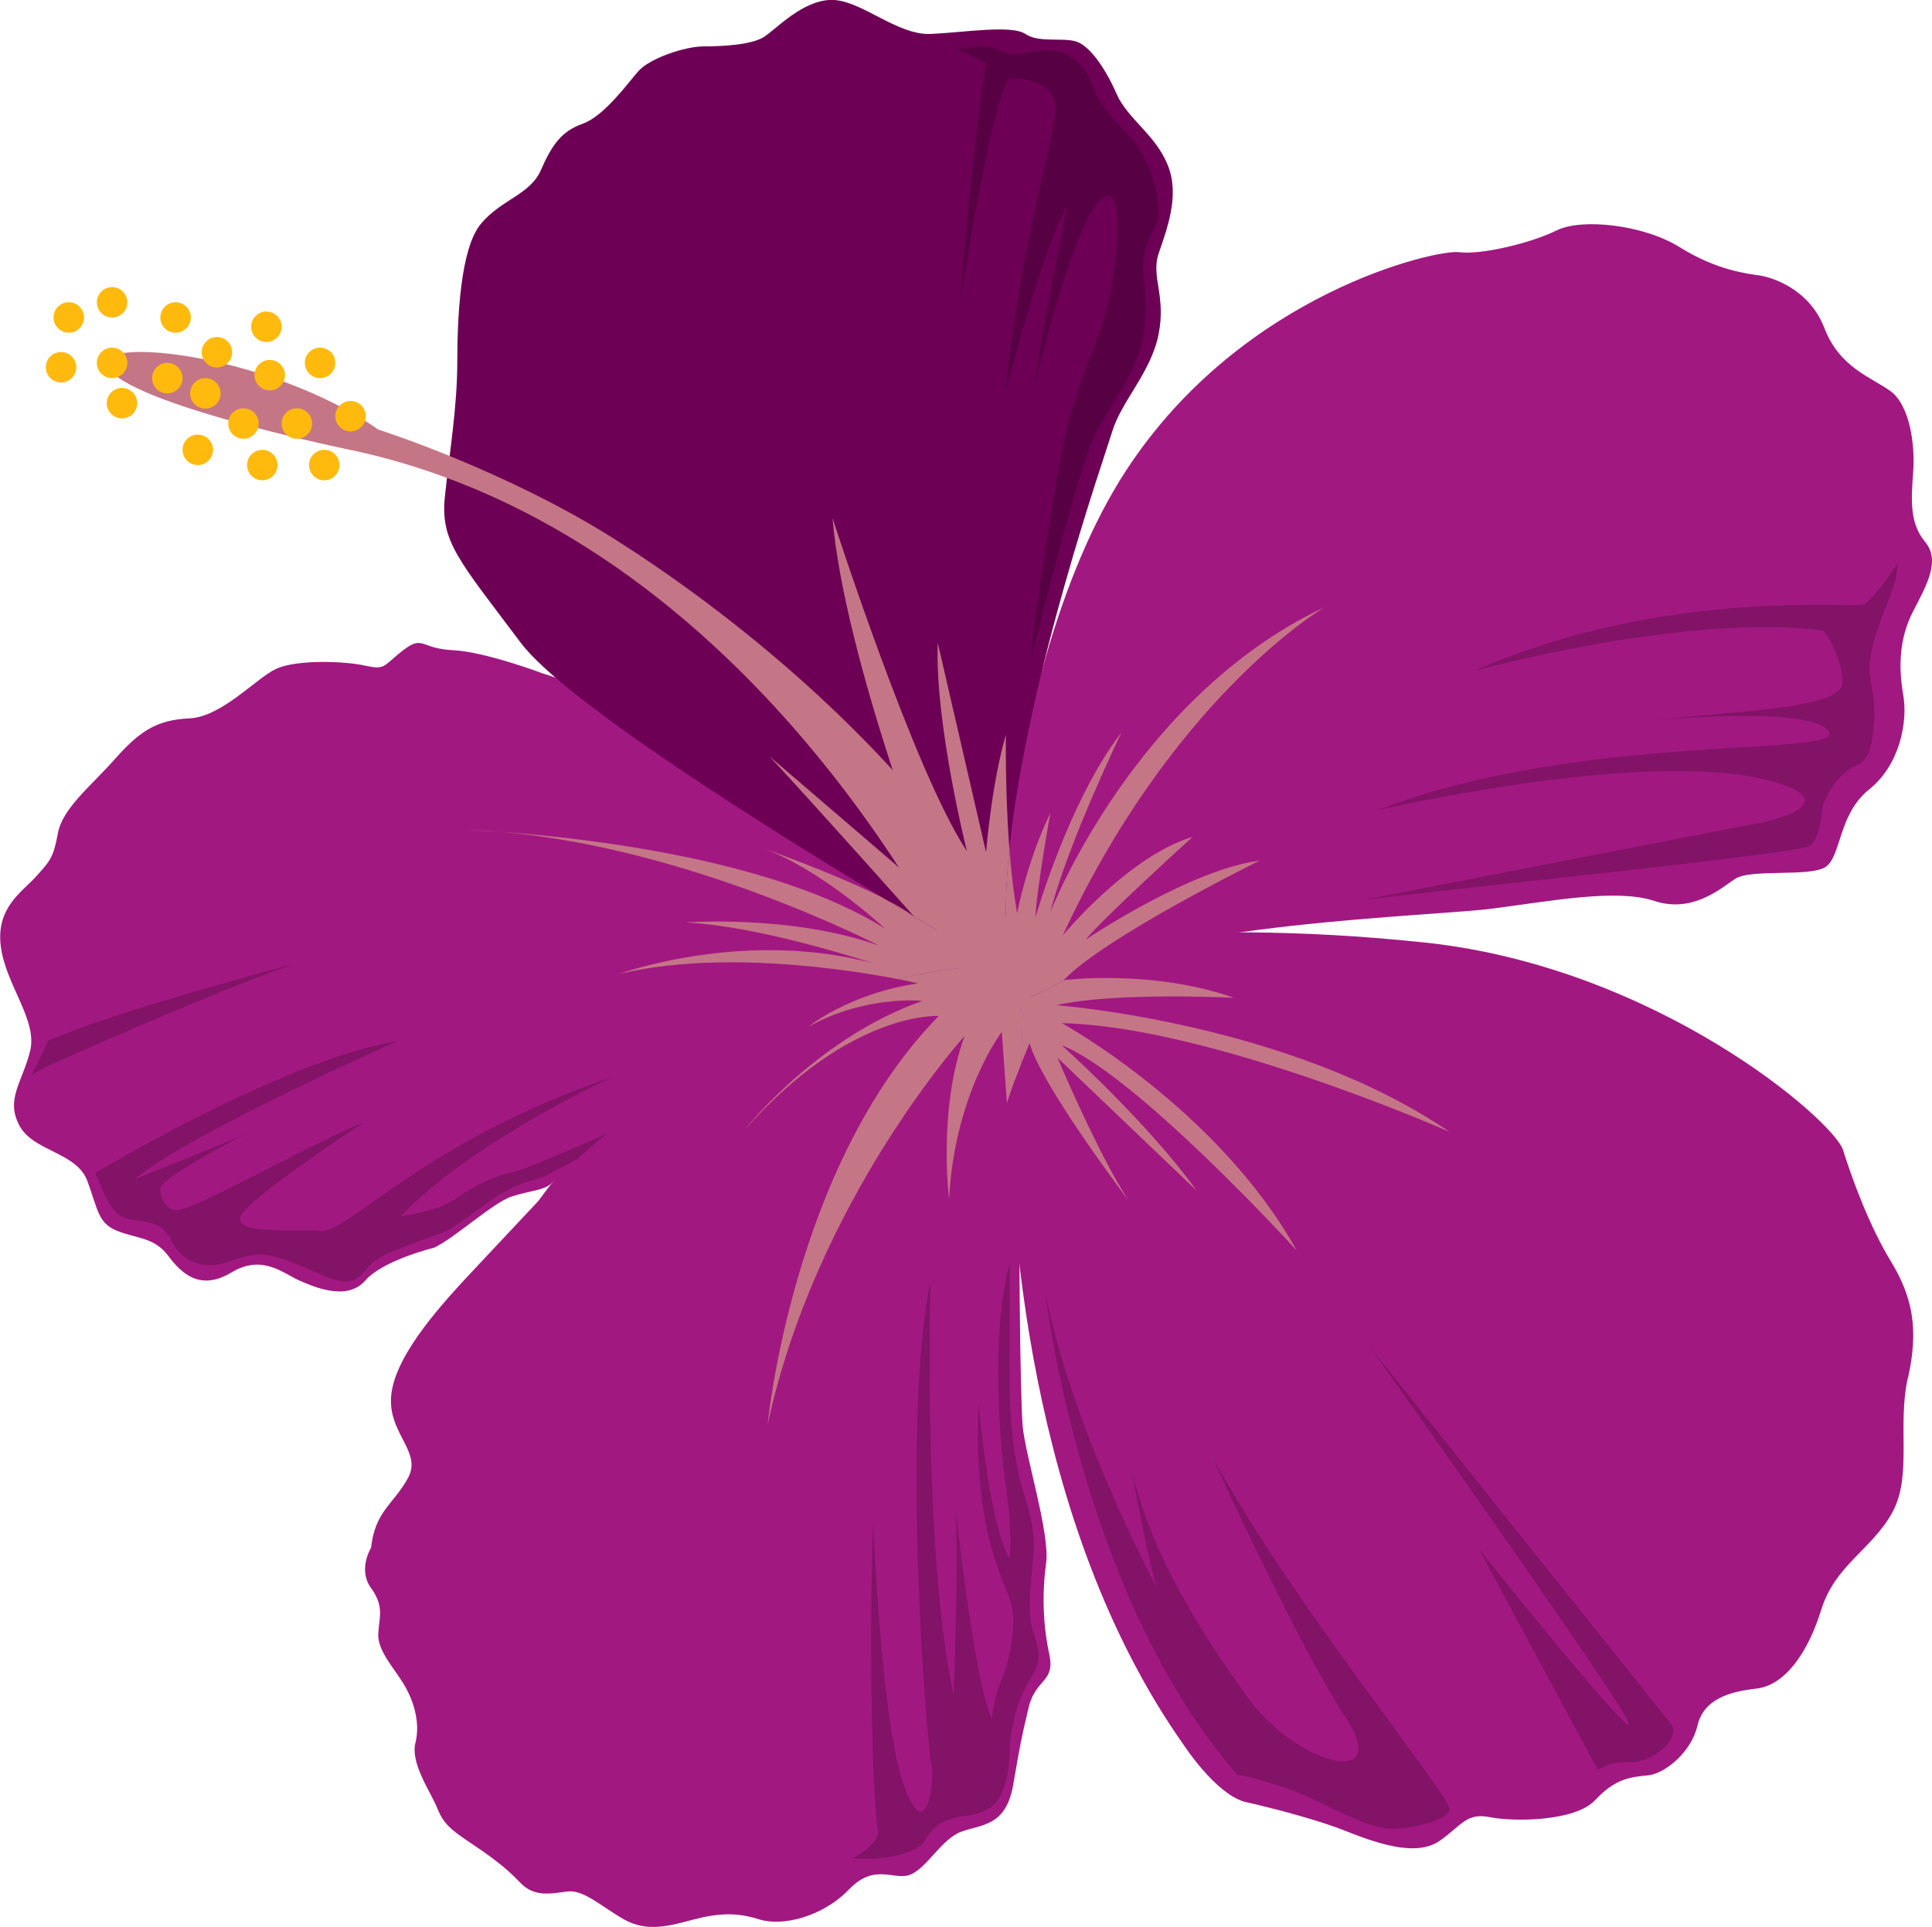
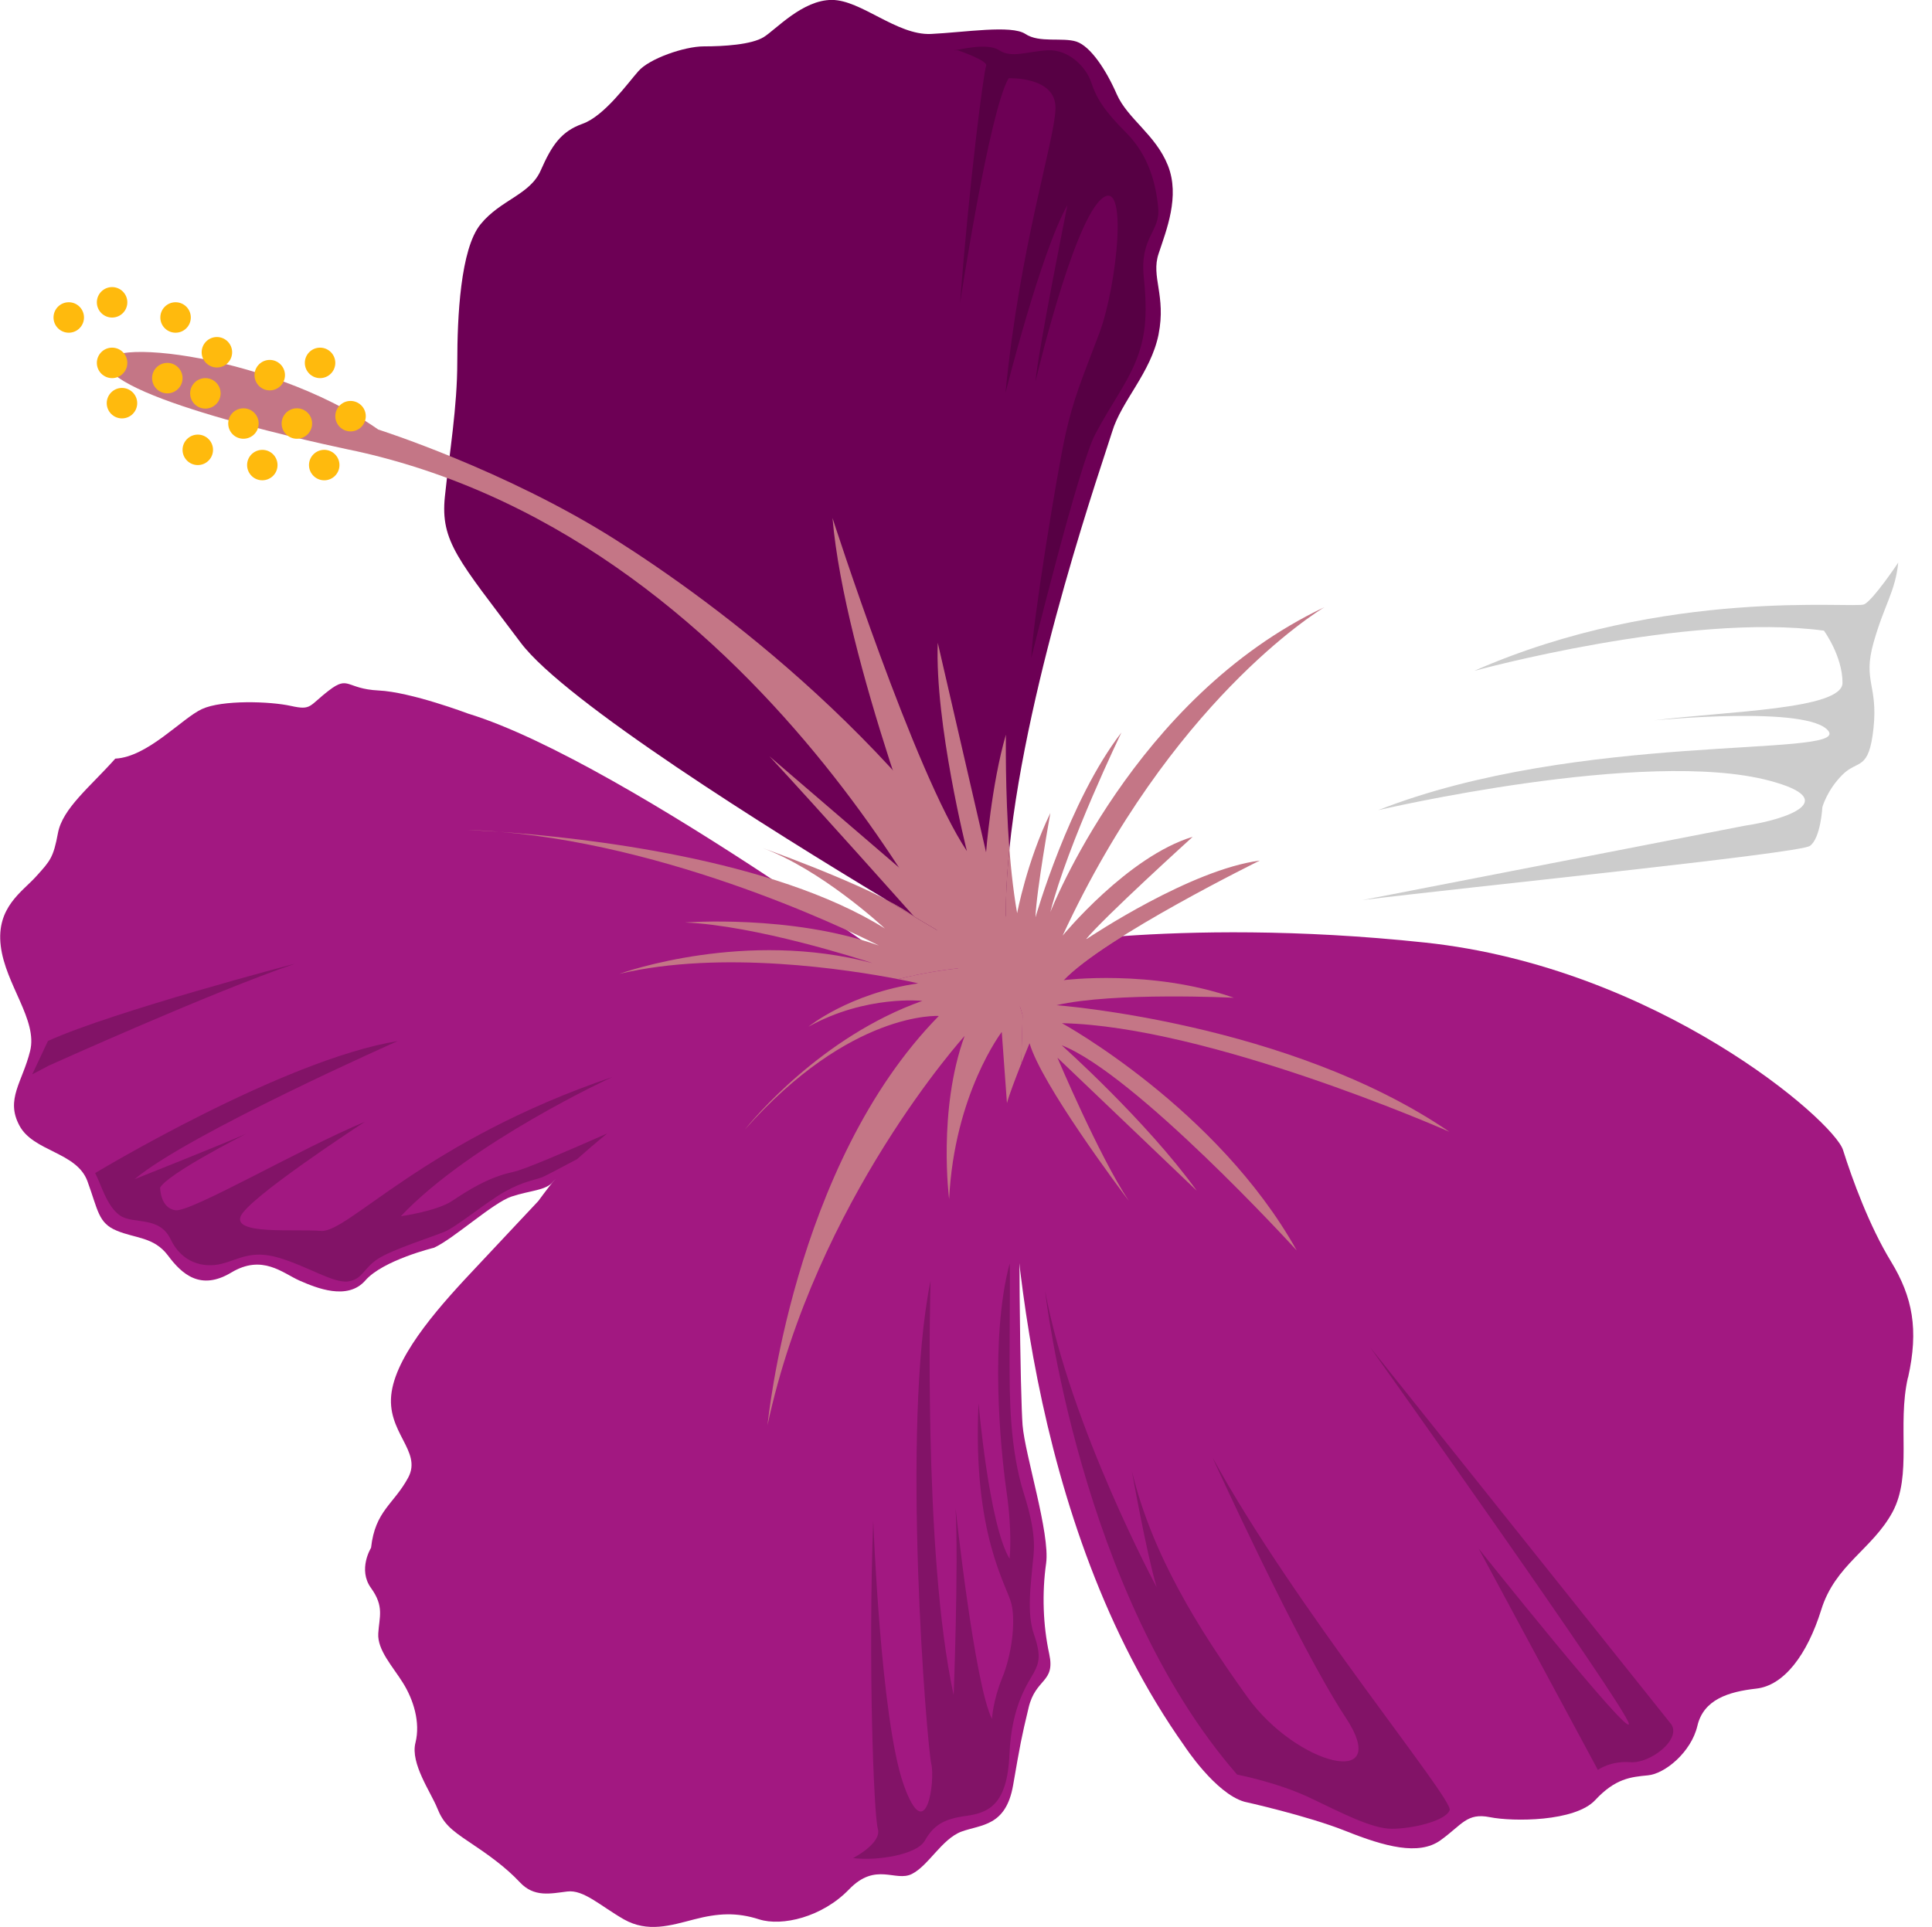
<svg xmlns="http://www.w3.org/2000/svg" viewBox="0 0 259.92 259.29">
  <g>
    <path fill="#c47686" d="M62.88,111.69c1.4.02,2.82.1,4.22.23-1.82-.12-3.27-.2-4.22-.23Z" />
    <path fill="#c47686" d="M62.88,111.69c1.4.02,2.82.1,4.22.23-1.82-.12-3.27-.2-4.22-.23Z" />
    <g>
      <path fill="#a21881" d="M256.68,185.37c-1.47,6.45.62,13.11-2.08,18.11-2.72,5-7.71,7.08-9.58,13.13-1.88,6.03-5,10.2-8.75,10.61-3.75.42-7.08,1.47-7.91,5-.83,3.55-4.38,6.47-6.67,6.67-2.3.22-4.38.42-7.08,3.33-2.72,2.92-11.05,2.92-14.16,2.3-3.13-.63-3.75,1.03-6.67,3.12-2.92,2.08-7.5.83-12.71-1.25-5.2-2.08-13.66-3.95-13.66-3.95-3.9-1.12-8.06-7.5-8.06-7.5-21.3-30.04-23.53-72.27-23.61-87.41-.02-3.62.08-5.7.08-5.7l-1.55-9.13,5.05-5.45s2.4-.43,6.78-.87h.08s.02-.02.02,0c1.42-.15,3.03-.28,4.85-.42,9.23-.65,23.41-.97,40.66.87,31.24,3.33,54.99,23.96,56.24,27.91,1.25,3.97,3.53,10.21,6.45,15,2.92,4.8,3.75,9.16,2.3,15.63Z" />
      <path fill="#c47686" d="M62.88,111.69c1.4.02,2.82.1,4.22.23-1.82-.12-3.27-.2-4.22-.23Z" />
      <path fill="#c47686" d="M174.47,168.28c-.65-.72-21.8-23.79-31.64-27.63,0,0,11.38,10.15,18.18,19.58l-18.75-17.91s5.58,13.21,9.6,19.26c-1.3-1.72-11.75-15.68-13.35-21.2,0,0-1.93,4.62-2.78,7.15-.02-3.62.08-5.7.08-5.7l-1.55-9.13,5.05-5.45s2.4-.43,6.78-.87c-.02.03-.03.05-.05.07.03-.02.07-.03.13-.07,0,0,.02-.02.02,0,1.42-.15,3.03-.28,4.85-.42-3.37,2.12-6.32,4.22-7.95,5.93,0,0,11.81-1.52,22.91,2.37,0,0-16.1-.8-23.88,1,0,0,31.34,2.33,52.87,17.03-1.17-.52-32.51-14.2-52.12-14.61,0,0,20.9,11.45,31.59,30.59Z" />
      <path style="opacity: .2;" d="M140.61,173.76s4.58,40.66,25.83,65.03c0,0,5.42,1.04,9.79,3.12s8.33,4.17,11.04,4.17,7.19-1.04,7.76-2.5c.57-1.46-20.89-27.29-31.92-47.49,0,0,11.46,25.2,17.91,34.99,6.46,9.79-6.6,6.46-13.19-2.71-6.59-9.16-12.84-19.16-15.55-30.41,0,0,1.87,10.62,3.33,15.62,0,0-11.58-21.54-15-39.83Z" />
      <path style="opacity: .2;" d="M224.76,231.92l-40.41-50.61s34.37,48.32,34.78,50.61-20.2-23.54-20.2-23.54l16.04,29.78s1.67-1.25,4.37-1.04,7.04-3.17,5.42-5.21Z" />
    </g>
    <g>
      <path fill="#a21881" d="M138.38,229.8c-.97,4.03-1.12,4.87-2.08,10.41-.97,5.57-4.3,5.28-6.95,6.25-2.63.98-4.43,4.58-6.67,5.7-2.22,1.12-4.85-1.67-8.46,2.08-3.62,3.75-9.03,5-12.08,4.03-3.05-.98-5.55-.83-8.75,0-3.2.83-6.25,1.8-9.45,0-3.18-1.82-5.42-4.03-7.63-3.75-2.22.27-4.45.83-6.38-1.25-1.95-2.08-4.32-3.75-6.82-5.42s-3.47-2.5-4.3-4.58-3.62-5.98-2.92-8.75c.7-2.78-.28-5.83-1.67-8.06-1.38-2.22-3.47-4.43-3.33-6.67.13-2.22.83-3.6-.97-6.1-1.82-2.5,0-5.42,0-5.42.55-5,3.05-5.83,5-9.45,1.93-3.62-3.07-6.12-2.23-11.53.83-5.42,6.95-12.08,11.4-16.8,4.43-4.72,8.33-8.88,8.33-8.88,14.88-20.33,33.63-27.71,45.44-30.41,6.93-1.57,11.48-1.53,11.48-1.53,6.62-.62,8.23,6.95,8.23,6.95-.07,2.15-.13,4.3-.18,6.47-.52,22.46-.1,44.97.18,48.66.32,4.03,3.72,14.58,3.17,18.61-.57,4.02-.42,8.33.42,12.21s-1.82,3.2-2.78,7.22Z" />
      <path fill="#c47686" d="M137.58,136.64c-.07,2.15-.13,4.3-.18,6.47-.73,1.87-1.63,4.18-1.93,5.33l-.7-9.58s-6.38,8.33-7.08,22.49c0,0-1.55-11.96,2.08-21.95,0,0-20,22.08-26.51,52.35,0,0,3.33-34.96,23.04-55.04,0,0-11.88-.78-26.13,15.33,1.1-1.38,10.36-12.55,23.91-17.36,0,0-7.57-.83-15.31,3.47,0,0,5.45-4.47,14.75-5.83,0,0-2.15-.52-5.65-1.1,6.93-1.57,11.48-1.53,11.48-1.53,6.62-.62,8.23,6.95,8.23,6.95Z" />
      <path style="opacity: .2;" d="M135.82,170.06c.11-.42,0,8.05,0,12.91s0,11.94,1.94,18.05c1.94,6.11,1.25,8.05,1.11,10-.14,1.94-.78,5.97.23,8.89,1.02,2.92.65,3.89,0,5.14-.65,1.25-3.01,4.26-3.29,10.97-.28,6.71-2.69,7.91-5.86,8.33-3.17.42-4.42,1.39-5.53,3.33-1.11,1.94-6.6,2.75-9.65,2.34,0,0,3.89-1.99,3.33-3.93-.56-1.94-1.32-22.7-.62-41.45,0,0,1,26.67,4.06,35.41,3.06,8.74,4.3-.42,3.75-2.71-.56-2.29-4.13-45.17-.1-64.99,0,0-1.07,36.59,3.11,55.75,0,0,.67-17.36.26-25.13,0,0,2.53,23.61,4.89,28.33,0,0,.14-2.5,1.39-5.55,1.25-3.05,1.81-7.36,1.25-9.86-.56-2.5-5.29-9.28-4.44-27.08,0,0,1.39,16.31,4.17,20.93,0,0,.42-3.3-.42-9.13-.83-5.83-2.22-20.55.42-30.55Z" />
    </g>
    <g>
-       <path fill="#a21881" d="M257.38,82.26c-1.95,3.75-1.95,7.71-1.33,11.25.63,3.55-.42,9.38-4.58,12.71s-3.75,8.95-5.83,10.41c-2.08,1.45-10.2.2-12.28,1.67-2.08,1.45-5.83,4.58-10.83,2.92s-13.75,0-21.66,1.03c-7.91,1.05-45.06,1.95-57.77,9.65-12.7,7.71-9.1-3.6-9.1-3.6,0,0,.3-6.58,1.67-16,2.03-14.11,6.47-34.63,15.83-48.99,15.63-23.96,41.87-29.79,44.79-29.38s9.78-1.25,13.11-2.92,11.66-.83,16.66,2.3c5,3.12,9.16,3.53,10.63,3.75,1.45.2,6.67,1.67,8.75,7.08s6.45,6.67,8.95,8.53c2.5,1.88,3.28,7.08,3,10.83-.28,3.75-.5,6.88,1.58,9.38s.37,5.62-1.58,9.36Z" />
      <path fill="#c47686" d="M146.04,126.45c.83-.55,14.16-9.43,23.44-10.65,0,0-20.85,10.26-26.39,16.1-12.7,7.71-9.1-3.6-9.1-3.6,0,0,.3-6.58,1.67-16,.23,3.55.6,7.3,1.18,10.58,0,0,1.3-6.95,4.47-13.48,0,0-1.9,10.56-2,14.03,0,0,4.48-15.7,11.56-24.86,0,0-7.23,14.96-9.56,24.16,0,0,11.21-28.89,36.86-41.02-1.2.73-20.68,12.83-35.21,44.19,0,0,8.75-10.66,17.5-13.3,0,0-12.08,10.95-14.41,13.85Z" />
      <path style="opacity: .2;" d="M183.31,121.11c13.33-1.67,58.74-6.25,60.19-7.29s1.67-5.21,1.67-5.21c0,0,.62-2.29,2.71-4.37s3.54-.42,4.17-6.25c.62-5.83-1.46-6.31,0-11.49s2.92-6.84,3.33-10.8c0,0-3.33,5-4.58,5.62s-26.79-2.37-52.49,8.96c0,0,28.7-7.89,47.07-5.42,0,0,2.5,3.41,2.5,7.02s-15.62,3.81-25.41,5.06c0,0,21.04-2.08,23.54,1.46s-33.64,0-60.61,10.62c0,0,35.97-8.43,52.7-3.96,9.73,2.6,2.29,5.21-3.33,6.04" />
    </g>
    <g>
-       <path fill="#a21881" d="M132.66,125.9l-1.78,4.23c-3.4.23-6.77.8-10.06,1.62-16.26,4-30.79,14.01-39.11,20.75l-.02.02c-1.58,1.28-2.95,2.47-4.05,3.45-.02,0-.03,0-.03.02-1.87,1.65-2.97,2.77-3.17,3-1,1.23-3.13,1.18-5.63,2.02s-7.71,5.63-10.41,6.88c0,0-6.88,1.67-9.26,4.42-2.4,2.73-6.57,1-8.86,0-2.28-1.02-5-3.58-9.16-1.08s-6.67.2-8.53-2.3c-1.88-2.5-4.38-2.28-6.88-3.33-2.5-1.03-2.5-2.7-3.95-6.67-1.47-3.95-7.3-3.95-9.16-7.5-1.88-3.53.42-5.83,1.45-10,1.05-4.17-3.33-8.95-3.95-14.16-.63-5.2,2.92-7.28,4.78-9.36,1.88-2.08,2.3-2.5,2.92-5.83.63-3.33,4.38-6.25,7.71-10s5.62-5.22,10-5.42c4.37-.22,8.95-5.42,11.66-6.67,2.7-1.25,9.16-1.05,11.98-.42,2.8.62,2.38,0,5.1-2.08,2.7-2.08,2.28-.22,6.67,0,4.37.2,12.08,3.12,12.08,3.12,10.73,3.28,27.38,13.4,40.37,21.96,5.15,3.4,9.71,6.55,13.11,8.91l.02.02c3.83,2.7,6.18,4.42,6.18,4.42Z" />
+       <path fill="#a21881" d="M132.66,125.9l-1.78,4.23c-3.4.23-6.77.8-10.06,1.62-16.26,4-30.79,14.01-39.11,20.75l-.02.02c-1.58,1.28-2.95,2.47-4.05,3.45-.02,0-.03,0-.03.02-1.87,1.65-2.97,2.77-3.17,3-1,1.23-3.13,1.18-5.63,2.02s-7.71,5.63-10.41,6.88c0,0-6.88,1.67-9.26,4.42-2.4,2.73-6.57,1-8.86,0-2.28-1.02-5-3.58-9.16-1.08s-6.67.2-8.53-2.3c-1.88-2.5-4.38-2.28-6.88-3.33-2.5-1.03-2.5-2.7-3.95-6.67-1.47-3.95-7.3-3.95-9.16-7.5-1.88-3.53.42-5.83,1.45-10,1.05-4.17-3.33-8.95-3.95-14.16-.63-5.2,2.92-7.28,4.78-9.36,1.88-2.08,2.3-2.5,2.92-5.83.63-3.33,4.38-6.25,7.71-10c4.37-.22,8.95-5.42,11.66-6.67,2.7-1.25,9.16-1.05,11.98-.42,2.8.62,2.38,0,5.1-2.08,2.7-2.08,2.28-.22,6.67,0,4.37.2,12.08,3.12,12.08,3.12,10.73,3.28,27.38,13.4,40.37,21.96,5.15,3.4,9.71,6.55,13.11,8.91l.02.02c3.83,2.7,6.18,4.42,6.18,4.42Z" />
      <path fill="#c47686" d="M132.66,125.9l-1.78,4.23c-3.4.23-6.77.8-10.06,1.62-6.55-1.27-23.78-3.98-37.52-.7.72-.25,17.05-6,34.09-1.45-1.72-.57-15.75-5.08-25.24-5.47,0,0,14.26-1.1,26.09,3.1-.83-.42-25.73-13.21-50.99-15.3,11.26.8,36.76,3.6,51.8,13.01-.52-.48-8.63-7.95-16.5-10.85,3.15,1.13,16.15,5.92,20.41,9.21-.43-.5-4.75-5.35-9.61-10.76,5.15,3.4,9.71,6.55,13.11,8.91l.02.02c3.83,2.7,6.18,4.42,6.18,4.42Z" />
      <path style="opacity: .2;" d="M53.9,163.66s4.87-.68,6.95-2.08c2.08-1.38,4.85-3.18,8.18-3.88,1.45-.3,6.93-2.65,12.66-5.18-1.58,1.28-2.95,2.47-4.05,3.45-.02,0-.03,0-.03.02-2.55,1.35-4.38,2.32-4.68,2.42-1.12.42-2.5.55-5,1.93-2.5,1.4-6.47,4.73-8.16,5.42-1.7.7-6.98,2.37-8.91,3.62-1.95,1.25-2.08,2.78-4.03,3.05-1.95.28-5.55-2.08-9.3-3.18-3.75-1.12-5.42.25-7.78.82-2.37.57-5.28-.13-6.8-3.32-1.53-3.2-5-1.95-6.82-3.2-1.8-1.25-2.63-4.45-3.33-5.7,0,0,25.28-15.26,40.69-17.76,0,0-28.11,12.46-35.38,18.58.63-.25,10.88-4.32,14.93-6.07-.62.32-10.41,5.32-11.5,7.2,0,0,0,2.78,2.08,3.05,2.08.28,16.8-8.3,25.46-11.9-.92.6-15.76,10.31-16.71,12.73-.97,2.5,7.23,1.67,10.83,1.95,3.62.28,14.05-12.18,39.16-20.7,0,0-19.05,8.76-28.46,18.75Z" />
      <path style="opacity: .2;" d="M6.45,143.44s22.16-10,33.31-13.79c0,0-24.52,6.43-33.31,10.42l-2.11,4.49,2.11-1.11Z" />
    </g>
    <g>
      <path fill="#6d0055" d="M155.87,44.99c-1.05,5.2-5,8.95-6.25,13.11-1.05,3.48-11.43,32.96-13.83,56.19-.47,4.67-.63,9.06-.33,12.96h-5.83s-2.57-1.48-6.63-3.9c-.02,0-.02-.02-.03-.03,0-.02-.02-.02-.02-.02-1.13-.67-2.37-1.4-3.7-2.22-.02-.02-.05-.03-.08-.05-15.45-9.3-43.17-26.63-49.11-34.54-8.33-11.1-10.83-13.6-10.21-19.65.63-6.03,1.67-12.08,1.67-18.11s.42-15.23,3.13-18.55c2.7-3.33,6.67-3.95,8.11-7.28,1.47-3.33,2.72-5.22,5.63-6.25,2.92-1.05,6.03-5.42,7.5-7.08,1.45-1.67,6.17-3.33,8.81-3.33s6.38-.22,8.05-1.25c1.67-1.05,5.22-5,9.16-5s8.75,4.78,13.33,4.58c4.58-.22,10.83-1.25,12.71,0,1.87,1.25,5,.42,6.87,1.03,1.88.63,3.97,3.75,5.42,7.08,1.47,3.33,5.22,5.42,6.88,9.58s-.22,8.75-1.25,11.88c-1.05,3.12,1.03,5.62,0,10.83Z" />
      <path fill="#c47686" d="M62.88,111.69c1.4.02,2.82.1,4.22.23-1.82-.12-3.27-.2-4.22-.23Z" />
      <path fill="#c47686" d="M119.25,121.09c1.5.77,2.8,1.53,3.7,2.22-1.13-.67-2.37-1.4-3.7-2.22Z" />
      <path fill="#c47686" d="M135.46,127.25h-5.83s-2.57-1.48-6.63-3.9c-.02,0-.02-.02-.03-.03,0-.02-.02-.02-.02-.02-.82-.92-12.6-14.16-19.43-21.53l22.94,19.7c-.38-.98-12.83-32.63-14.46-51.77,0,0,11.03,34.29,18.08,44.82,0,0-4.33-17.2-3.92-28.03,0,0,4.72,20.43,6.5,28.19,0,0,.72-9.16,2.67-15.83,0,0-.13,7.51.47,15.43-.47,4.67-.63,9.06-.33,12.96Z" />
      <path style="opacity: .2;" d="M138.74,88.55s6.39-25.97,8.61-30.13c2.22-4.17,4.17-6.67,5.42-9.72,1.25-3.05,1.67-5.97,1.11-11.39-.56-5.42,2.22-6.11,1.94-9.3-.28-3.19-1.25-7.08-4.3-10.14-3.05-3.05-4.03-4.72-4.72-6.8-.69-2.08-3.05-4.44-5.83-4.3-2.78.14-4.86,1.1-6.53,0-1.67-1.11-5.58,0-6.12,0-.54,0,.54,0,.54,0,0,0,4.13,1.4,3.81,2.09-.32.69-2.26,15.55-3.51,31.94,0,0,3.89-25.69,6.53-30.27,0,0,6.38-.28,6.31,4.03-.07,4.3-4.79,18.33-6.73,38.32,0,0,4.72-18.88,8.33-25.27,0,0-3.99,19.86-4.29,23.74,0,0,4.84-20.69,8.73-24.44,3.89-3.75,2.22,11.66-.14,17.91-2.36,6.25-3.47,8.75-4.58,13.75-1.11,5-4.44,25.41-4.58,29.99Z" />
    </g>
    <g>
      <path fill="#c47686" d="M139.21,129.87s.85,4.06-2.39,5.78c-3.24,1.72-5.32,0-5.32,0,0,0-27.08-62.43-83.52-74.93,0,0-28.74-5.83-33.12-10.83s20.83-2.71,36.03,7.91c0,0,17.08,5.42,31.87,14.79,13.13,8.32,40.41,28.12,56.45,57.28Z" />
      <g>
        <path fill="#ffba0d" d="M28.66,60.53c0,1.13-.92,2.05-2.05,2.05s-2.05-.92-2.05-2.05.92-2.05,2.05-2.05,2.05.92,2.05,2.05Z" />
        <path fill="#ffba0d" d="M31.23,47.4c0,1.13-.92,2.05-2.05,2.05s-2.05-.92-2.05-2.05.92-2.05,2.05-2.05,2.05.92,2.05,2.05Z" />
        <circle fill="#ffba0d" cx="27.63" cy="52.93" r="2.05" />
        <path fill="#ffba0d" d="M38.34,50.48c0,1.13-.92,2.05-2.05,2.05s-2.05-.92-2.05-2.05.92-2.05,2.05-2.05,2.05.92,2.05,2.05Z" />
        <path fill="#ffba0d" d="M41.99,56.99c0,1.13-.92,2.05-2.05,2.05s-2.05-.92-2.05-2.05.92-2.05,2.05-2.05,2.05.92,2.05,2.05Z" />
        <path fill="#ffba0d" d="M49.21,56c0,1.13-.92,2.05-2.05,2.05s-2.05-.92-2.05-2.05.92-2.05,2.05-2.05,2.05.92,2.05,2.05Z" />
-         <path fill="#ffba0d" d="M37.89,43.97c0,1.13-.92,2.05-2.05,2.05s-2.05-.92-2.05-2.05.92-2.05,2.05-2.05,2.05.92,2.05,2.05Z" />
        <path fill="#ffba0d" d="M45.11,48.83c0,1.13-.92,2.05-2.05,2.05s-2.05-.92-2.05-2.05.92-2.05,2.05-2.05,2.05.92,2.05,2.05Z" />
        <path fill="#ffba0d" d="M37.33,62.75c-.09,1.13-1.08,1.96-2.21,1.87s-1.96-1.08-1.87-2.21c.09-1.13,1.08-1.96,2.21-1.87,1.13.09,1.96,1.08,1.87,2.21Z" />
        <path fill="#ffba0d" d="M34.79,57.16c-.09,1.13-1.08,1.96-2.21,1.87-1.13-.09-1.96-1.08-1.87-2.21.09-1.13,1.08-1.96,2.21-1.87s1.97,1.08,1.87,2.21Z" />
        <path fill="#ffba0d" d="M45.67,62.58c0,1.13-.92,2.05-2.05,2.05s-2.05-.92-2.05-2.05.92-2.05,2.05-2.05,2.05.92,2.05,2.05Z" />
        <path fill="#ffba0d" d="M18.46,54.25c0,1.13-.92,2.05-2.05,2.05s-2.05-.92-2.05-2.05.92-2.05,2.05-2.05,2.05.92,2.05,2.05Z" />
        <circle fill="#ffba0d" cx="23.62" cy="42.72" r="2.05" />
        <path fill="#ffba0d" d="M24.56,50.88c0,1.13-.92,2.05-2.05,2.05s-2.05-.92-2.05-2.05.92-2.05,2.05-2.05,2.05.92,2.05,2.05Z" />
        <path fill="#ffba0d" d="M17.13,40.68c0,1.13-.92,2.05-2.05,2.05s-2.05-.92-2.05-2.05.92-2.05,2.05-2.05,2.05.92,2.05,2.05Z" />
-         <path fill="#ffba0d" d="M10.26,49.42c0,1.13-.92,2.05-2.05,2.05s-2.05-.92-2.05-2.05.92-2.05,2.05-2.05,2.05.92,2.05,2.05Z" />
        <path fill="#ffba0d" d="M17.13,48.83c0,1.13-.92,2.05-2.05,2.05s-2.05-.92-2.05-2.05.92-2.05,2.05-2.05,2.05.92,2.05,2.05Z" />
        <circle fill="#ffba0d" cx="9.25" cy="42.72" r="2.05" />
      </g>
    </g>
  </g>
</svg>